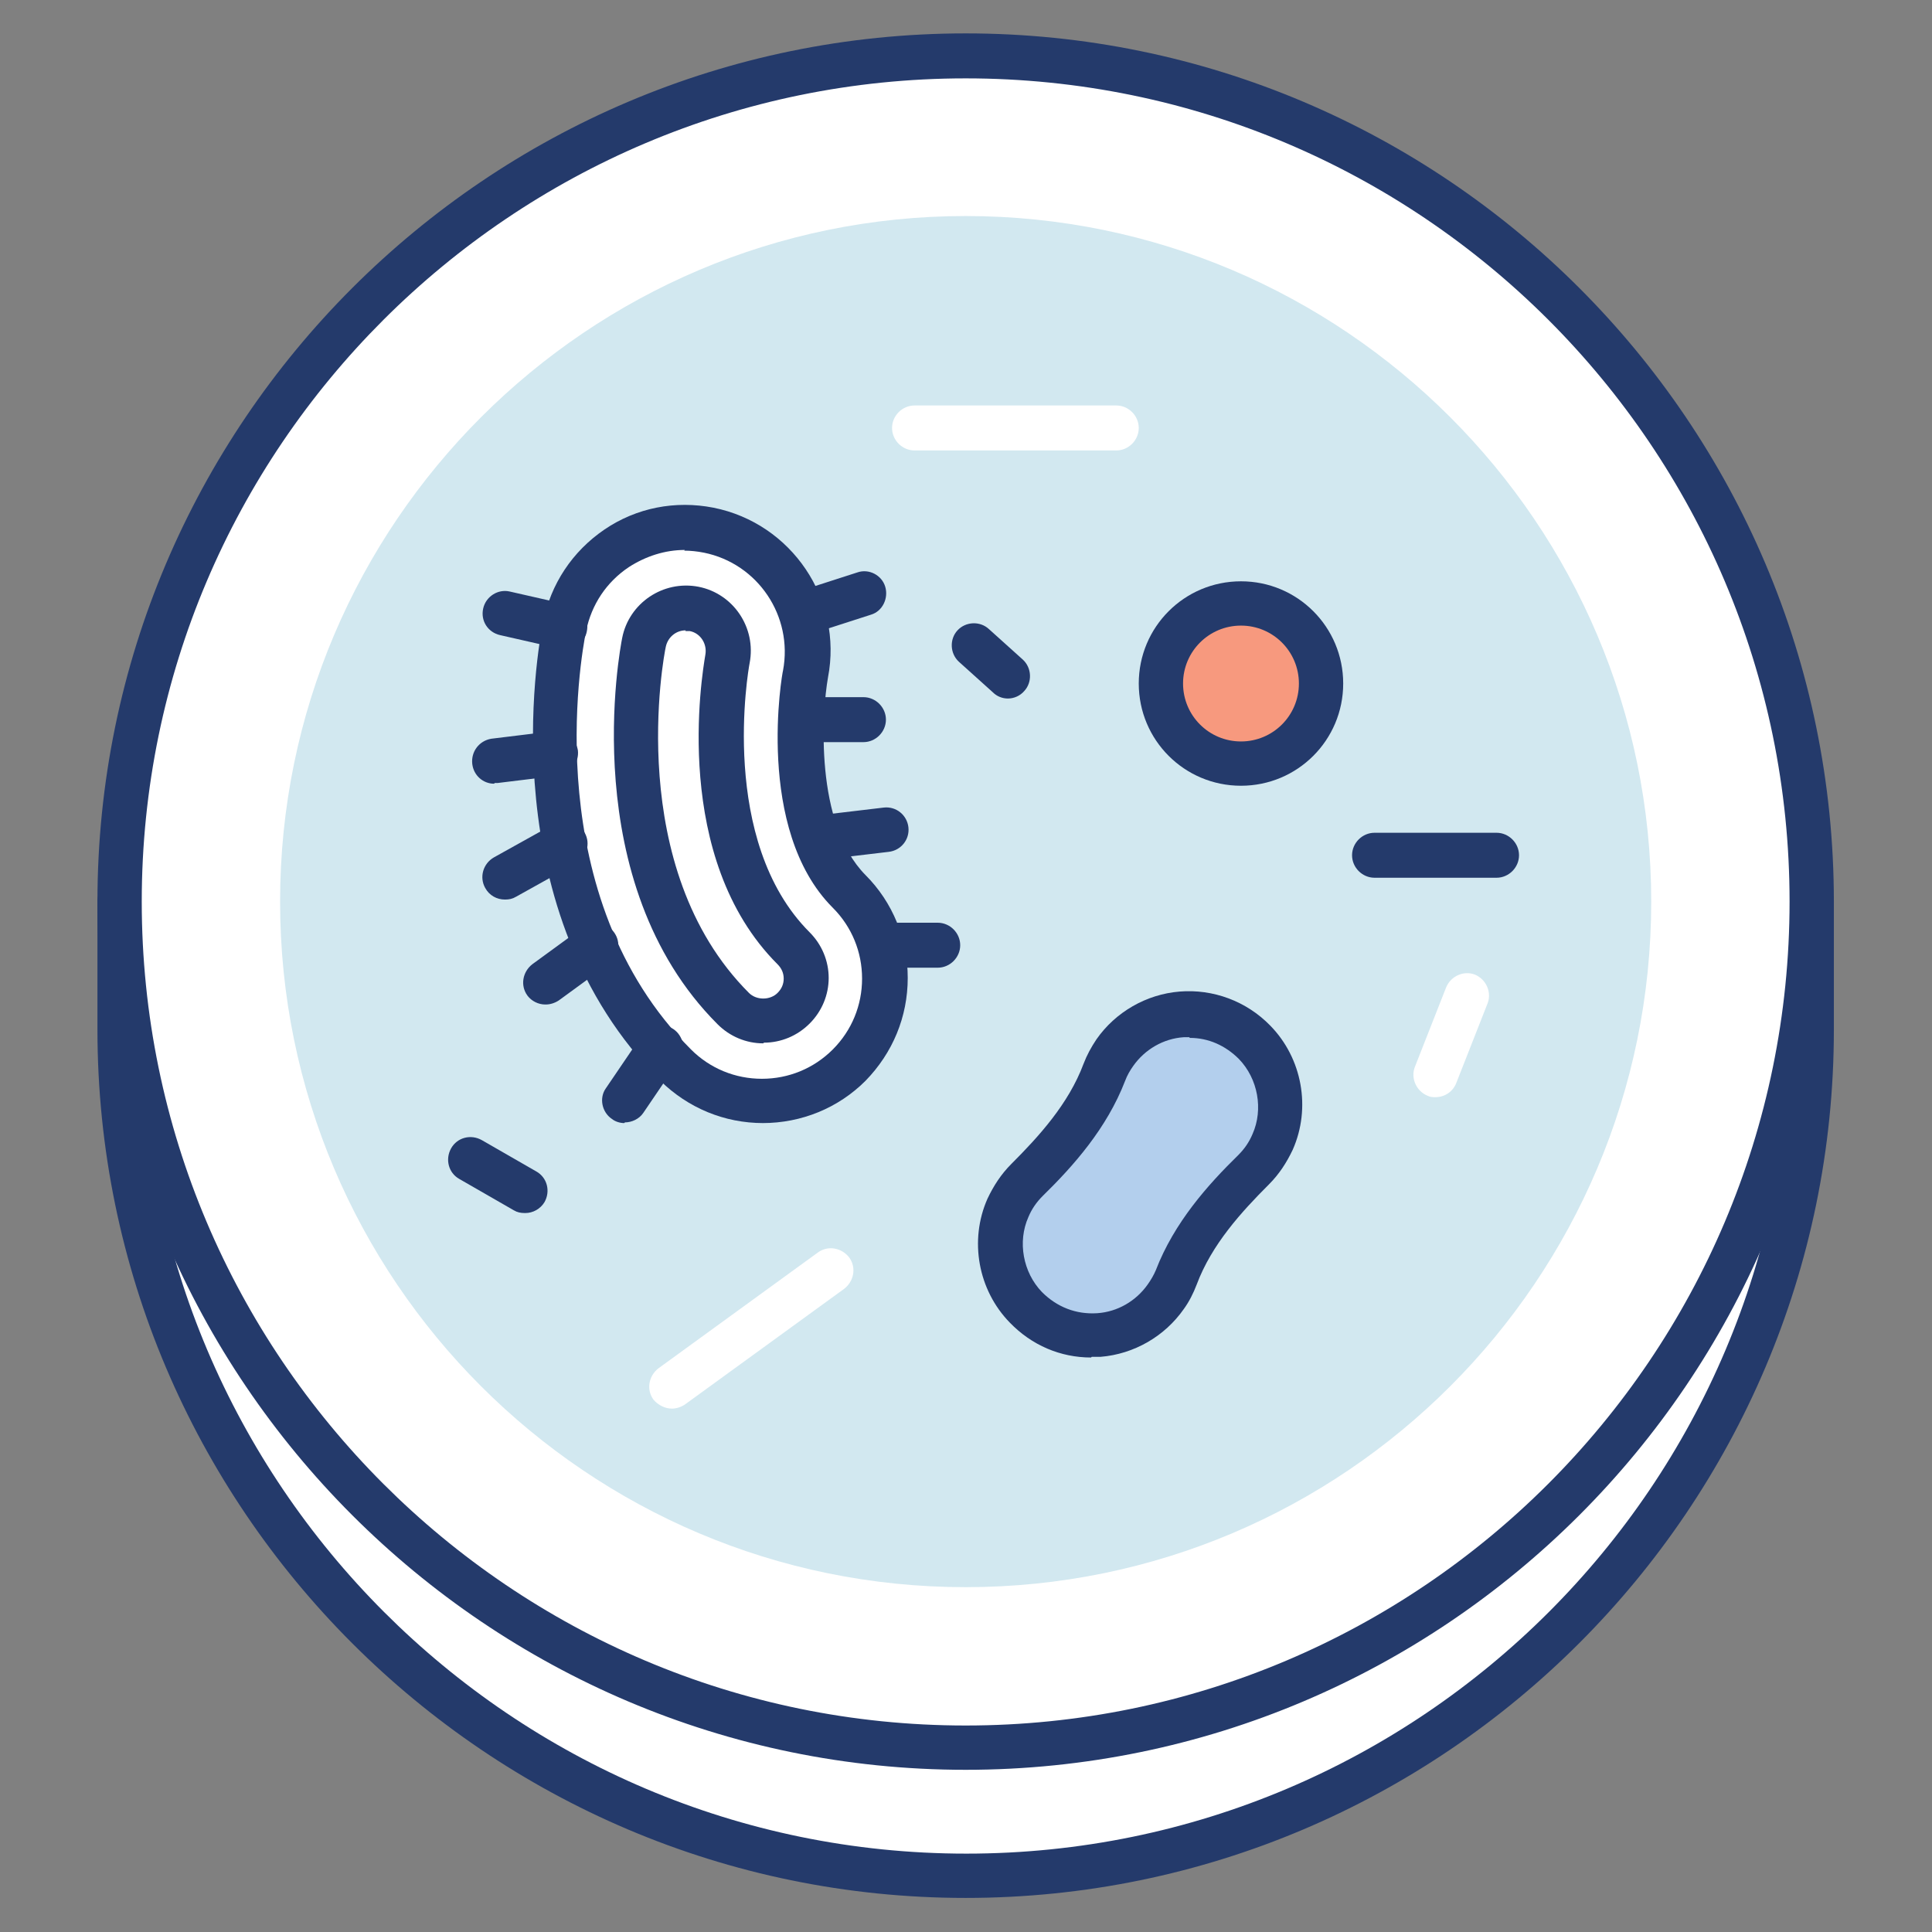
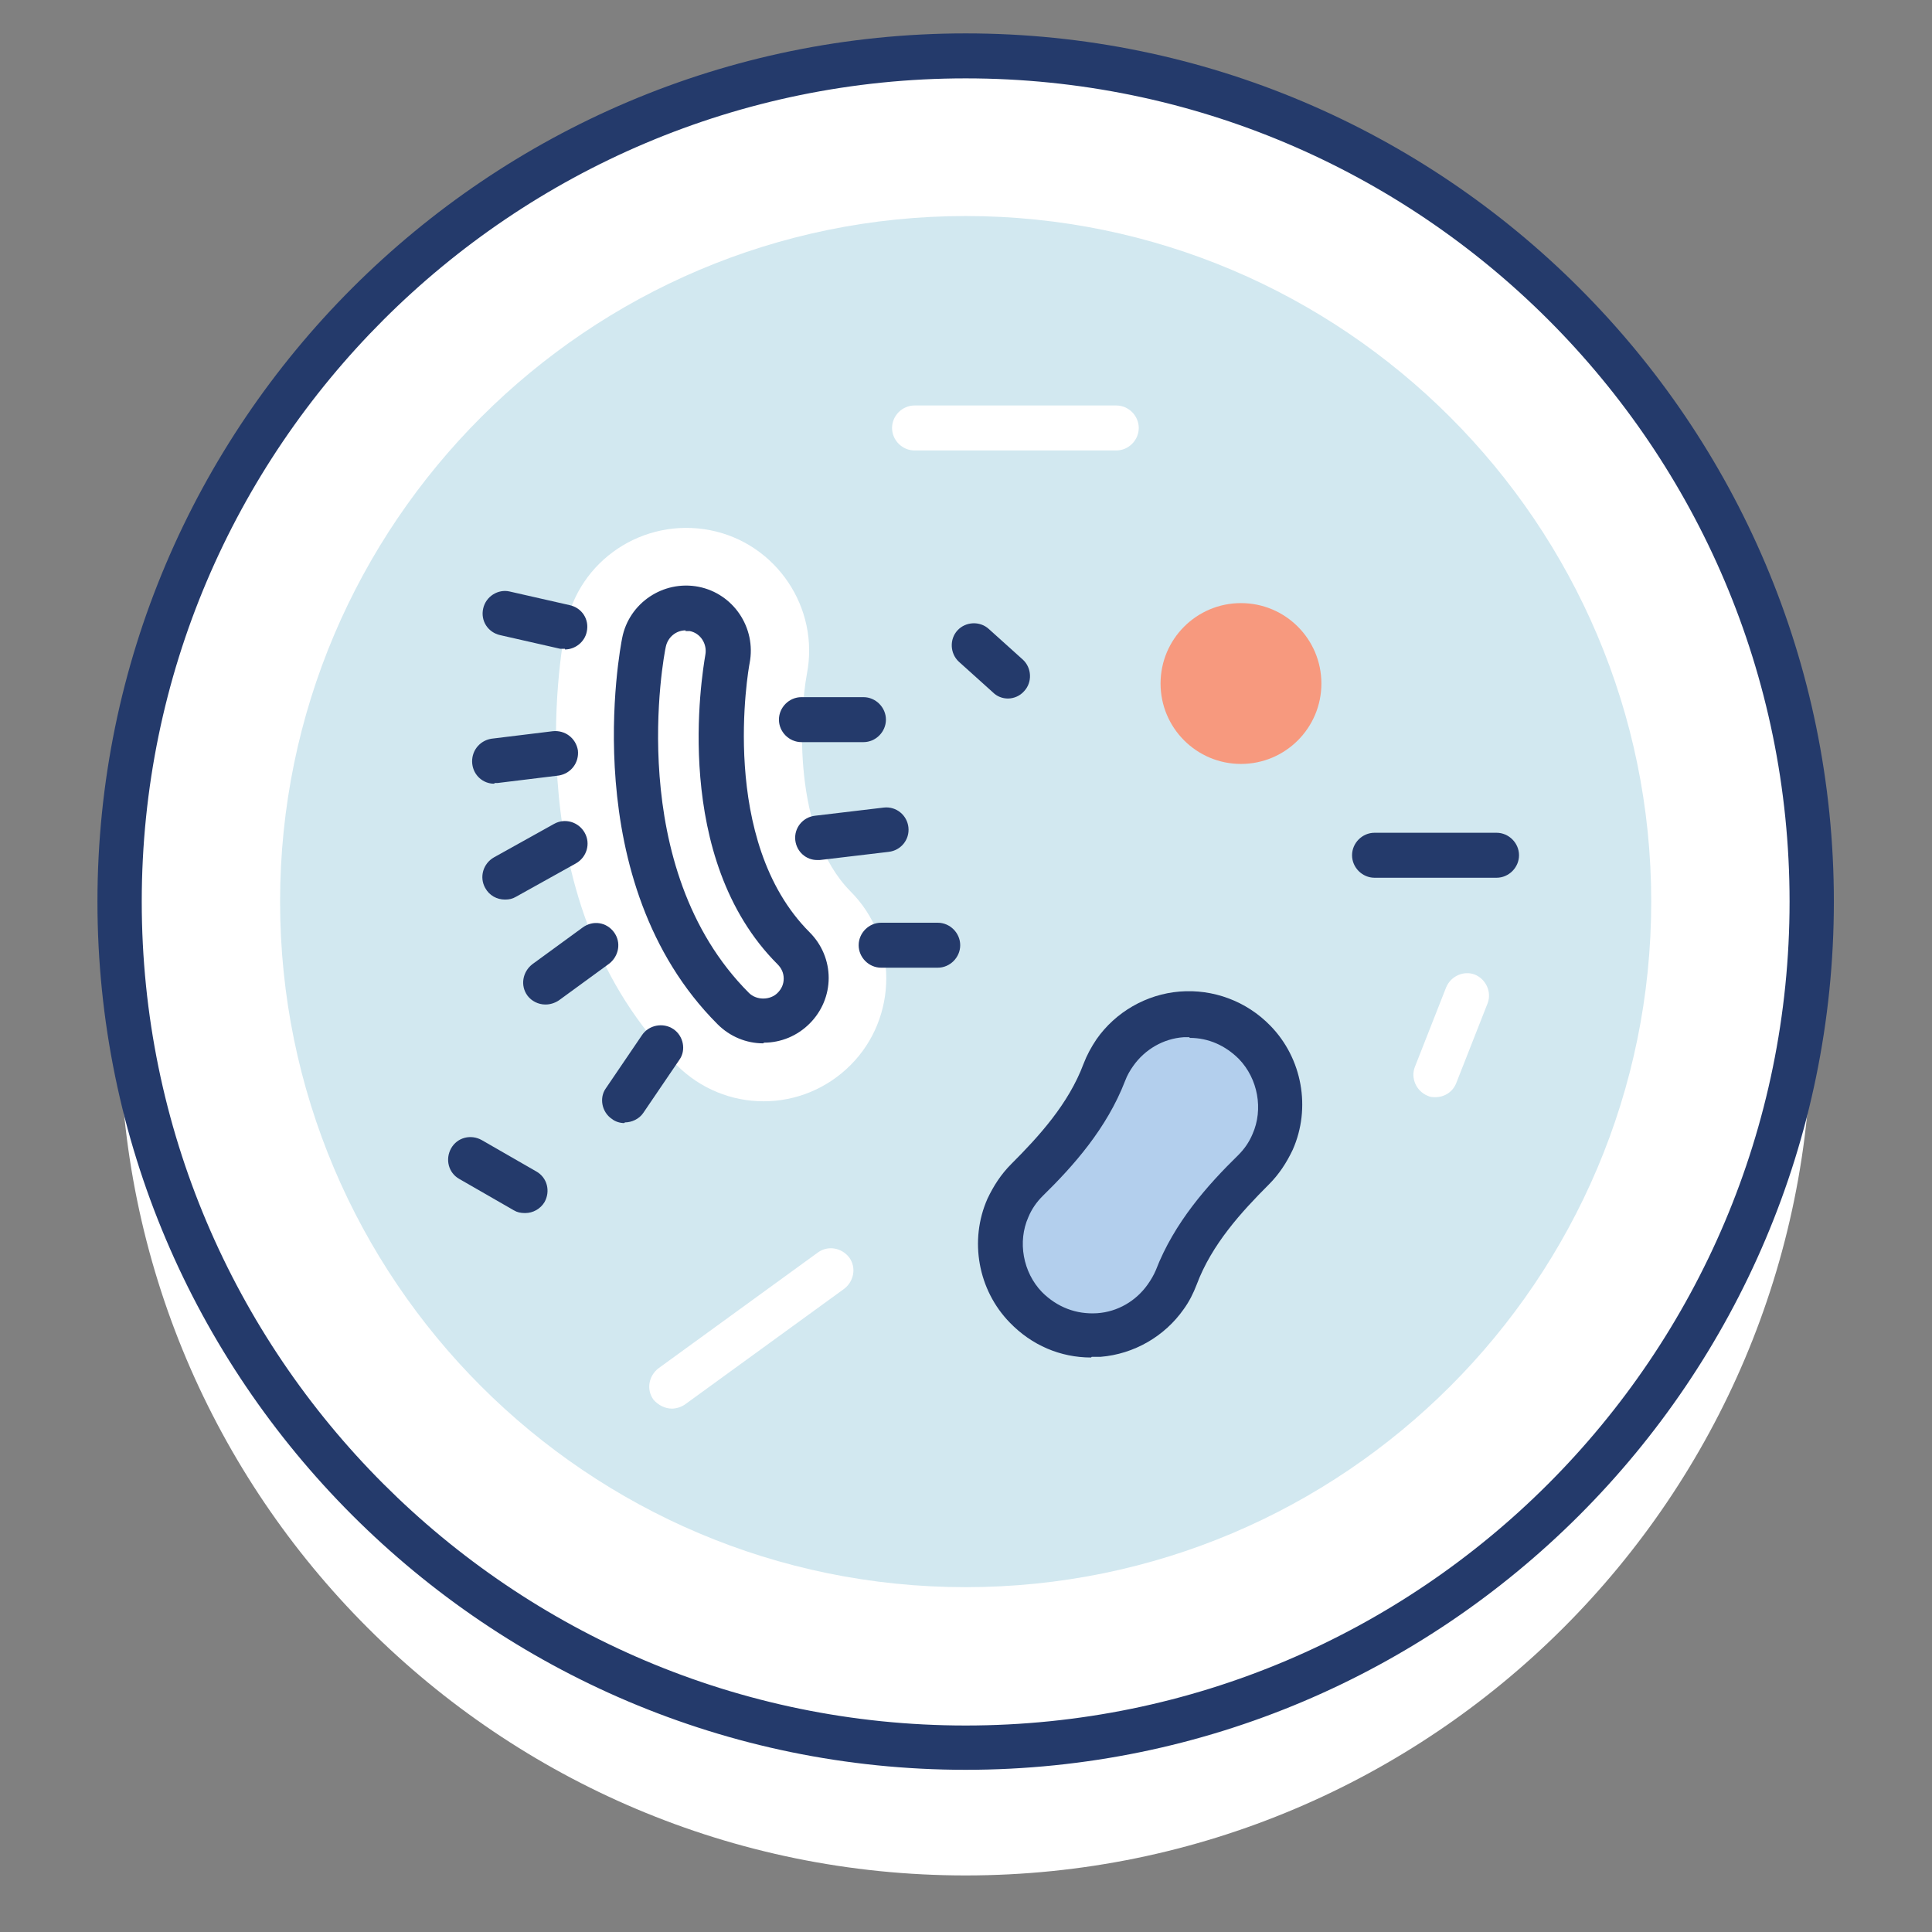
<svg xmlns="http://www.w3.org/2000/svg" version="1.1" viewBox="0 0 283.5 283.5">
  <rect x="0" y="0" width="283.5" height="283.5" fill="#808080" stroke="none" />
  <defs>
    <style>
      .st0 {
        fill: #f7997e;
      }

      .st1 {
        fill: #243a6b;
      }

      .st2 {
        fill: #fff;
      }

      .st3 {
        isolation: isolate;
      }

      .st4 {
        fill: #d2e8f0;
      }

      .st5 {
        mix-blend-mode: darken;
      }

      .st6 {
        fill: #b3cfed;
      }
    </style>
  </defs>
  <g class="st3">
    <g id="Layer_1">
      <g>
        <g>
          <path class="st2" d="M264.4,132.3c-9.1-59.6-60.5-105.3-122.7-105.3S28.1,72.7,19,132.3h-1.4v18.8c0,68.6,55.6,124.1,124.1,124.1s124.1-55.6,124.1-124.1v-18.8h-1.4Z" />
-           <path class="st1" d="M141.7,278.5c-70.2,0-127.4-57.2-127.4-127.4v-18.8c0-1.3.8-2.4,1.9-3,10.4-60.4,63.9-105.6,125.5-105.6s115.1,45.2,125.5,105.6c1.1.5,1.9,1.7,1.9,3v18.8c0,70.2-57.2,127.4-127.4,127.4ZM20.9,135v16.1c0,66.6,54.2,120.9,120.9,120.9s120.9-54.2,120.9-120.9v-16.1c-.7-.5-1.2-1.3-1.4-2.2-8.9-58.5-60.2-102.5-119.5-102.5S31.1,74.4,22.3,132.8c-.1.9-.7,1.7-1.4,2.2Z" />
        </g>
        <g>
          <circle class="st2" cx="141.7" cy="132.3" r="124.1" />
          <path class="st1" d="M141.7,259.7c-70.2,0-127.4-57.2-127.4-127.4S71.5,4.9,141.7,4.9s127.4,57.1,127.4,127.4-57.2,127.4-127.4,127.4ZM141.7,11.5c-66.6,0-120.9,54.2-120.9,120.8s54.2,120.9,120.9,120.9,120.9-54.2,120.9-120.9S208.4,11.5,141.7,11.5Z" />
        </g>
        <g class="st5">
          <path class="st4" d="M141.7,232.9c-55.5,0-100.6-45.1-100.6-100.6S86.3,31.7,141.7,31.7s100.6,45.1,100.6,100.6-45.1,100.6-100.6,100.6Z" />
        </g>
        <g>
          <path class="st2" d="M112,161.6c-4.6,0-9.2-1.8-12.7-5.3-23.6-23.6-17.1-60.2-16.3-64.3,1.9-9.8,11.4-16.1,21.2-14.2,9.7,1.9,16.1,11.4,14.2,21.1-1.1,6-2.1,23.3,6.4,31.9,7,7,7,18.5,0,25.5-3.5,3.5-8.1,5.3-12.7,5.3Z" />
-           <path class="st1" d="M112,164.8c-5.7,0-11-2.2-15.1-6.2-24.8-24.8-18.1-63-17.2-67.3,1.1-5.6,4.3-10.4,9-13.6,4.7-3.2,10.4-4.3,16-3.2,11.5,2.3,19,13.5,16.8,24.9-.9,5.1-2,21.4,5.5,29,4,4,6.2,9.4,6.2,15.1s-2.2,11-6.2,15.1c-4,4-9.4,6.2-15.1,6.2ZM100.5,80.7c-2.9,0-5.7.9-8.2,2.5-3.3,2.2-5.5,5.5-6.3,9.4-.8,3.9-7,39,15.4,61.4,2.8,2.8,6.5,4.3,10.4,4.3s7.6-1.5,10.4-4.3c2.8-2.8,4.3-6.5,4.3-10.4s-1.5-7.6-4.3-10.4c-11.5-11.5-7.4-34.6-7.3-34.8,1.5-8-3.7-15.7-11.6-17.3-1-.2-2-.3-2.9-.3Z" />
        </g>
        <g>
          <path class="st2" d="M112,149.8c-1.7,0-3.2-.7-4.4-1.8-19.6-19.6-13.4-52.3-13.1-53.7.6-2.9,3.1-5,6.1-5s.8,0,1.2.1c3.4.7,5.6,4,4.9,7.3-.2,1.2-5,27.8,9.7,42.5,1.2,1.2,1.8,2.8,1.8,4.4s-.7,3.2-1.8,4.4c-1.2,1.2-2.8,1.8-4.4,1.8Z" />
          <path class="st1" d="M112,153.1c-2.5,0-4.9-1-6.7-2.8-20.9-20.9-14.3-55.2-14-56.7,1-5.1,6-8.5,11.2-7.5,5.1,1,8.5,6,7.5,11.2-.2,1-4.6,26.1,8.8,39.5,1.8,1.8,2.8,4.2,2.8,6.7s-1,4.9-2.8,6.7c-1.8,1.8-4.2,2.8-6.7,2.8ZM100.6,92.5c-1.4,0-2.6,1-2.9,2.4-.3,1.3-6.2,32.4,12.2,50.8,1.1,1.1,3.1,1.1,4.2,0,.6-.6.9-1.3.9-2.1s-.3-1.5-.9-2.1c-15.6-15.6-11.1-42.4-10.6-45.4.3-1.6-.7-3.2-2.3-3.5-.2,0-.4,0-.6,0Z" />
        </g>
        <g>
          <line class="st2" x1="82.9" y1="92" x2="74.1" y2="90" />
          <path class="st1" d="M82.9,95.2c-.2,0-.5,0-.7,0l-8.8-2c-1.8-.4-2.9-2.1-2.5-3.9s2.2-2.9,3.9-2.5l8.8,2c1.8.4,2.9,2.1,2.5,3.9-.3,1.5-1.7,2.6-3.2,2.6Z" />
        </g>
        <g>
          <line class="st2" x1="81.5" y1="110.6" x2="72.6" y2="111.7" />
          <path class="st1" d="M72.5,115c-1.6,0-3-1.2-3.2-2.9-.2-1.8,1-3.4,2.8-3.7l9-1.1c1.8-.2,3.4,1,3.7,2.8.2,1.8-1,3.4-2.8,3.7l-9,1.1c-.1,0-.3,0-.4,0Z" />
        </g>
        <g>
          <line class="st2" x1="82.9" y1="123.9" x2="74.1" y2="128.7" />
          <path class="st1" d="M74.1,132c-1.2,0-2.3-.6-2.9-1.7-.9-1.6-.3-3.6,1.3-4.5l8.8-4.9c1.6-.9,3.6-.3,4.5,1.3.9,1.6.3,3.6-1.3,4.5l-8.8,4.9c-.5.3-1,.4-1.6.4Z" />
        </g>
        <g>
          <line class="st2" x1="87.4" y1="138.8" x2="80" y2="144.1" />
          <path class="st1" d="M80,147.4c-1,0-2-.5-2.6-1.3-1.1-1.5-.7-3.5.7-4.6l7.4-5.4c1.5-1.1,3.5-.8,4.6.7,1.1,1.5.7,3.5-.7,4.6l-7.4,5.4c-.6.4-1.3.6-1.9.6Z" />
        </g>
        <g>
          <line class="st2" x1="96.9" y1="153.8" x2="91.6" y2="161.6" />
          <path class="st1" d="M91.6,164.8c-.6,0-1.3-.2-1.8-.6-1.5-1-1.9-3.1-.9-4.5l5.3-7.8c1-1.5,3.1-1.9,4.6-.9,1.5,1,1.9,3.1.9,4.5l-5.3,7.8c-.6.9-1.7,1.4-2.7,1.4Z" />
        </g>
        <g>
          <line class="st2" x1="117.8" y1="90" x2="126.7" y2="87" />
-           <path class="st1" d="M117.8,93.3c-1.4,0-2.7-.9-3.1-2.3-.6-1.7.4-3.6,2.1-4.1l9-2.9c1.7-.6,3.6.4,4.1,2.1s-.4,3.6-2.1,4.1l-9,2.9c-.3.1-.7.2-1,.2Z" />
        </g>
        <g>
          <line class="st2" x1="117.6" y1="105.6" x2="126.7" y2="105.6" />
          <path class="st1" d="M126.7,108.9h-9.1c-1.8,0-3.3-1.5-3.3-3.3s1.5-3.3,3.3-3.3h9.1c1.8,0,3.3,1.5,3.3,3.3s-1.5,3.3-3.3,3.3Z" />
        </g>
        <g>
          <line class="st2" x1="119.9" y1="122.9" x2="130" y2="121.7" />
          <path class="st1" d="M119.9,126.2c-1.6,0-3-1.2-3.2-2.9-.2-1.8,1.1-3.4,2.9-3.6l10.1-1.2c1.8-.2,3.4,1.1,3.6,2.9.2,1.8-1.1,3.4-2.9,3.6l-10.1,1.2c-.1,0-.3,0-.4,0Z" />
        </g>
        <g>
          <line class="st2" x1="129.3" y1="138.8" x2="137.6" y2="138.8" />
          <path class="st1" d="M137.6,142h-8.3c-1.8,0-3.3-1.5-3.3-3.3s1.5-3.3,3.3-3.3h8.3c1.8,0,3.3,1.5,3.3,3.3s-1.5,3.3-3.3,3.3Z" />
        </g>
        <g>
          <circle class="st0" cx="182.1" cy="100.3" r="11.8" />
-           <path class="st1" d="M182.1,115.3c-8.3,0-15-6.7-15-15s6.7-15,15-15,15,6.7,15,15-6.7,15-15,15ZM182.1,91.8c-4.7,0-8.5,3.8-8.5,8.5s3.8,8.5,8.5,8.5,8.5-3.8,8.5-8.5-3.8-8.5-8.5-8.5Z" />
        </g>
        <g>
          <path class="st6" d="M183.9,171.7c1.1-1.1,2.1-2.5,2.8-4.1,2.2-4.9,1.1-10.8-2.6-14.6-6-6.1-15.8-5.1-20.5,1.6-.6.9-1.1,1.9-1.5,2.9-2.4,6.1-6.7,11.2-11.4,15.8-1.1,1.1-2.1,2.5-2.8,4.1-2.2,4.9-1.1,10.8,2.6,14.6,6,6.1,15.8,5.1,20.5-1.6.6-.9,1.1-1.9,1.5-2.9,2.4-6.1,6.7-11.2,11.4-15.8Z" />
          <path class="st1" d="M160.1,199.2c-4.5,0-8.7-1.8-11.9-5.1-4.7-4.8-6-12.1-3.3-18.2.9-1.9,2-3.6,3.5-5.1,4-4,8.4-8.8,10.6-14.7.5-1.3,1.1-2.4,1.9-3.6,2.8-4,7.3-6.6,12.2-7,4.9-.4,9.8,1.4,13.3,5,4.7,4.8,6,12.1,3.3,18.2-.9,1.9-2,3.6-3.5,5.1h0c-4,4-8.4,8.8-10.6,14.7-.5,1.3-1.1,2.5-1.9,3.6-2.8,4-7.3,6.6-12.2,7-.4,0-.9,0-1.3,0ZM174.5,152.2c-.3,0-.6,0-.8,0-3,.2-5.7,1.8-7.4,4.2-.5.7-.9,1.4-1.2,2.2-2.7,7-7.6,12.5-12.1,16.9-.9.9-1.6,1.9-2.1,3.1-1.6,3.6-.8,8.1,2,11,2.2,2.2,5,3.3,8.1,3.1,3-.2,5.7-1.8,7.4-4.2.5-.7.9-1.4,1.2-2.1,2.7-7,7.6-12.5,12.1-16.9h0c.9-.9,1.6-1.9,2.1-3.1,1.6-3.6.8-8.1-2-11-2-2-4.5-3.1-7.2-3.1ZM183.9,171.7h0,0Z" />
        </g>
        <path class="st2" d="M163.8,66.1h-29.6c-1.8,0-3.3-1.5-3.3-3.3s1.5-3.3,3.3-3.3h29.6c1.8,0,3.3,1.5,3.3,3.3s-1.5,3.3-3.3,3.3Z" />
        <g>
          <line class="st2" x1="142.9" y1="94.7" x2="147.9" y2="99.2" />
          <path class="st1" d="M147.9,102.5c-.8,0-1.6-.3-2.2-.9l-5-4.5c-1.3-1.2-1.4-3.3-.2-4.6,1.2-1.3,3.3-1.4,4.6-.2l5,4.5c1.3,1.2,1.4,3.3.2,4.6-.6.7-1.5,1.1-2.4,1.1Z" />
        </g>
        <g>
          <line class="st2" x1="201.7" y1="125.6" x2="219.6" y2="125.6" />
          <path class="st1" d="M219.6,128.8h-17.9c-1.8,0-3.3-1.5-3.3-3.3s1.5-3.3,3.3-3.3h17.9c1.8,0,3.3,1.5,3.3,3.3s-1.5,3.3-3.3,3.3Z" />
        </g>
        <path class="st2" d="M98.6,206.7c-1,0-2-.5-2.7-1.3-1.1-1.5-.7-3.5.7-4.6l23.4-17c1.5-1.1,3.5-.7,4.6.7,1.1,1.5.7,3.5-.7,4.6l-23.4,17c-.6.4-1.3.6-1.9.6Z" />
        <g>
          <line class="st2" x1="69.1" y1="170.1" x2="77" y2="174.8" />
          <path class="st1" d="M77,178c-.6,0-1.1-.1-1.6-.4l-8-4.6c-1.6-.9-2.1-2.9-1.2-4.5.9-1.6,2.9-2.1,4.5-1.2l8,4.6c1.6.9,2.1,2.9,1.2,4.5-.6,1-1.7,1.6-2.8,1.6Z" />
        </g>
        <path class="st2" d="M210.7,161c-.4,0-.8,0-1.2-.2-1.7-.7-2.5-2.6-1.9-4.2l4.6-11.7c.7-1.7,2.6-2.5,4.2-1.9,1.7.7,2.5,2.6,1.9,4.2l-4.6,11.7c-.5,1.3-1.7,2.1-3.1,2.1Z" />
      </g>
    </g>
  </g>
</svg>